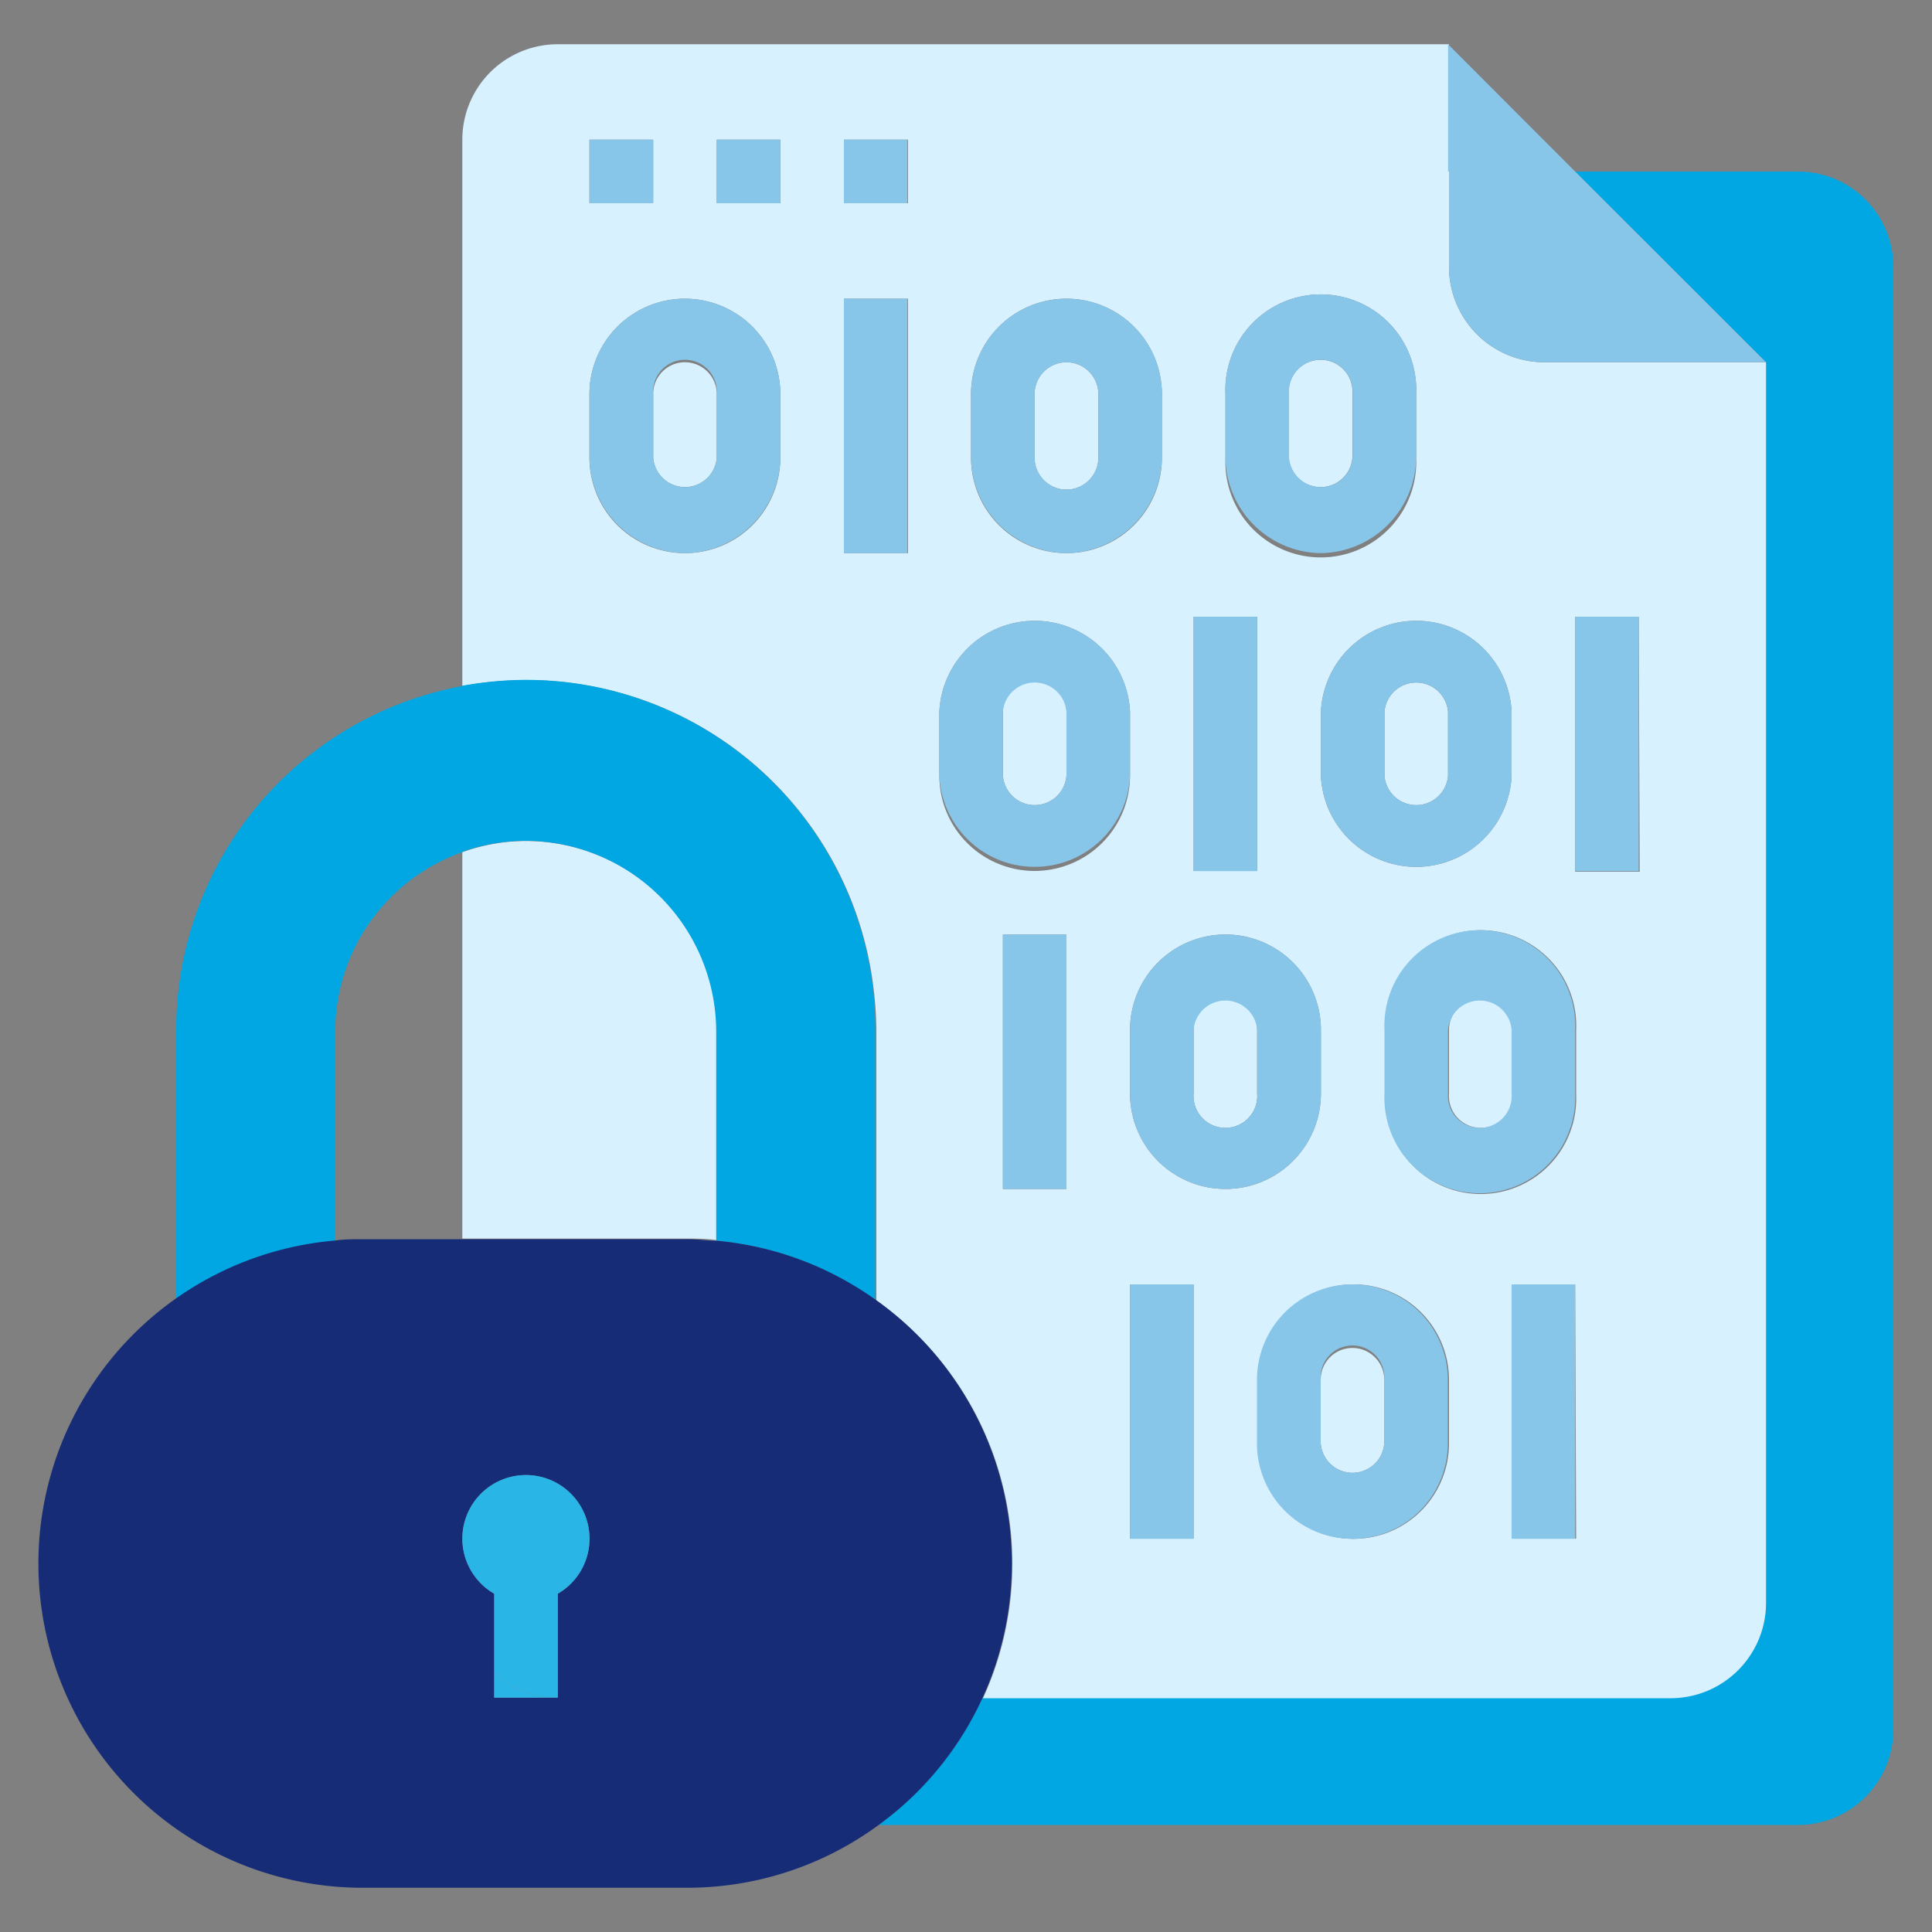
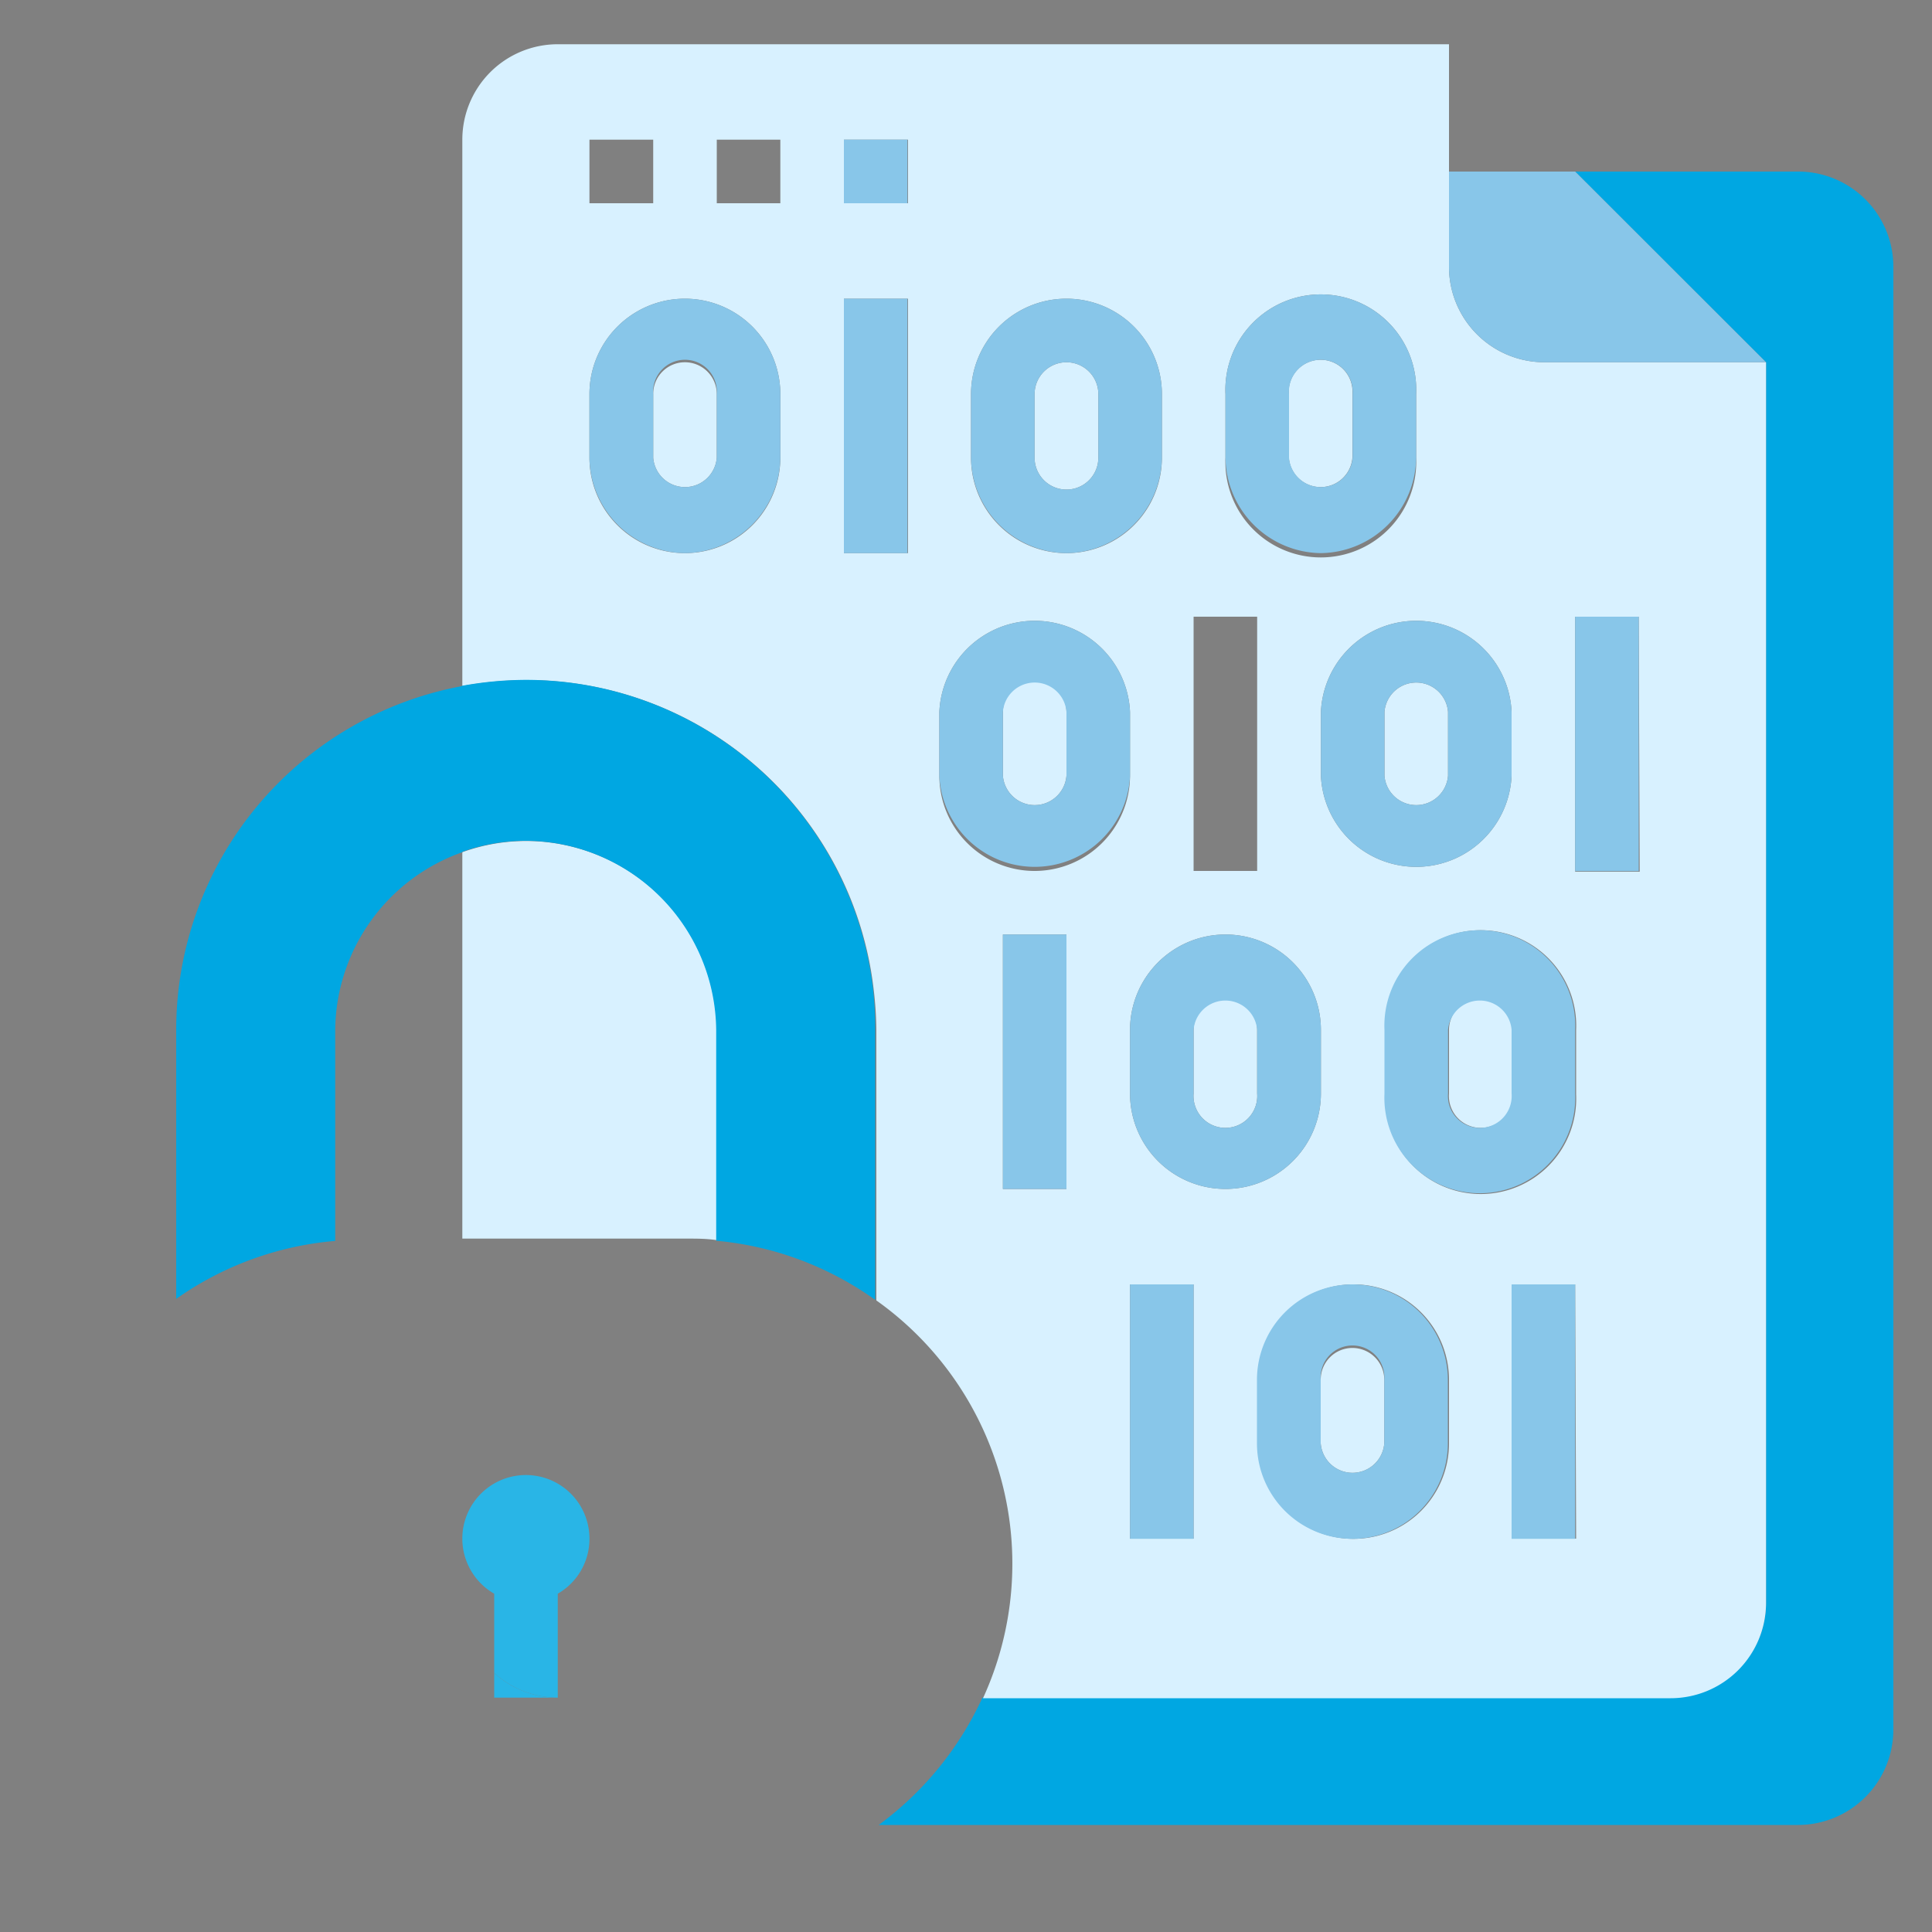
<svg xmlns="http://www.w3.org/2000/svg" id="Layer_1" data-name="Layer 1" width="100" height="100" viewBox="0 0 100 100">
  <rect x="0" y="0" width="100" height="100" fill="#808080" stroke="none" />
  <defs>
    <style>.cls-1{fill:none;}.cls-2{fill:#00a7e2;}.cls-3{fill:#d8f1ff;}.cls-4{fill:#88c6e9;}.cls-5{fill:#172c77;}.cls-6{fill:#29b5e6;}</style>
  </defs>
  <path class="cls-1" d="M17.35,53.31v10.9c.48,0,1-.07,1.45-.07h5.13v-20A9.86,9.86,0,0,0,17.35,53.31Z" />
  <path class="cls-2" d="M93.05,8.88H81.53l9.88,9.87V82.93a4.94,4.94,0,0,1-4.94,4.94H50.85a16.91,16.91,0,0,1-5.37,6.59H93.05A4.94,4.94,0,0,0,98,89.52V13.81A4.93,4.93,0,0,0,93.05,8.88Z" />
  <path class="cls-3" d="M35.45,18.75a1.64,1.64,0,0,0-1.64,1.65v3.29a1.65,1.65,0,0,0,3.29,0V20.4A1.65,1.65,0,0,0,35.45,18.75Z" />
  <path class="cls-3" d="M27.32,43.53a9.78,9.78,0,0,0-3.39.58v20H35.58c.51,0,1,0,1.52.08V53.31A9.89,9.89,0,0,0,27.32,43.53Z" />
  <path class="cls-3" d="M63.43,51.67a1.64,1.64,0,0,0-1.65,1.64V56.6a1.65,1.65,0,1,0,3.29,0V53.31A1.63,1.63,0,0,0,63.43,51.67Z" />
  <path class="cls-3" d="M71.66,36.85v3.3a1.65,1.65,0,0,0,3.29,0v-3.3a1.65,1.65,0,0,0-3.29,0Z" />
  <path class="cls-3" d="M79.89,18.75A4.94,4.94,0,0,1,75,13.81V2.29H28.87a4.94,4.94,0,0,0-4.94,4.94V35.51a18.81,18.81,0,0,1,3.29-.31,18.09,18.09,0,0,1,18,16,18.53,18.53,0,0,1,.14,2.11v14a16.71,16.71,0,0,1,5.52,20.59H86.47a4.94,4.94,0,0,0,4.94-4.94V18.75ZM30.51,7.23h3.3v3.29h-3.3Zm9.88,16.46a4.94,4.94,0,1,1-9.88,0V20.4a4.94,4.94,0,1,1,9.88,0Zm0-13.17H37.1V7.23h3.29ZM78.24,36.85v3.3a4.94,4.94,0,0,1-9.87,0v-3.3a4.94,4.94,0,0,1,9.87,0ZM63.43,23.69V20.4a4.94,4.94,0,1,1,9.87,0v3.29a4.94,4.94,0,1,1-9.87,0Zm1.64,8.23V45.08H61.78V31.92ZM60.14,20.4v3.29a4.94,4.94,0,1,1-9.88,0V20.4a4.94,4.94,0,1,1,9.88,0ZM43.68,7.23H47v3.29H43.68Zm0,21.4V15.46H47V28.63ZM55.2,61.54H51.91V48.37H55.2ZM53.55,45.08a4.93,4.93,0,0,1-4.93-4.93v-3.3a4.94,4.94,0,0,1,9.87,0v3.3A4.94,4.94,0,0,1,53.55,45.08Zm8.23,34.56H58.49V66.48h3.29Zm-3.29-23V53.31a4.94,4.94,0,1,1,9.88,0V56.6a4.94,4.94,0,1,1-9.88,0ZM75,74.71a4.94,4.94,0,0,1-9.88,0V71.42a4.94,4.94,0,0,1,9.88,0Zm6.58,4.93H78.24V66.48h3.29Zm0-23a4.94,4.94,0,1,1-9.87,0V53.31a4.94,4.94,0,1,1,9.87,0Zm3.29-11.52H81.53V31.92h3.29Z" />
  <path class="cls-3" d="M76.6,51.67A1.64,1.64,0,0,0,75,53.31V56.6a1.65,1.65,0,1,0,3.29,0V53.31A1.64,1.64,0,0,0,76.6,51.67Z" />
  <path class="cls-3" d="M53.55,20.4v3.29a1.65,1.65,0,0,0,3.3,0V20.4a1.65,1.65,0,0,0-3.3,0Z" />
  <path class="cls-3" d="M70,23.69V20.4a1.65,1.65,0,1,0-3.29,0v3.29a1.65,1.65,0,0,0,3.29,0Z" />
  <path class="cls-3" d="M53.55,35.21a1.65,1.65,0,0,0-1.64,1.64v3.3a1.65,1.65,0,0,0,3.29,0v-3.3A1.65,1.65,0,0,0,53.55,35.21Z" />
  <path class="cls-3" d="M70,69.77a1.64,1.64,0,0,0-1.64,1.65v3.29a1.65,1.65,0,0,0,3.29,0V71.42A1.65,1.65,0,0,0,70,69.77Z" />
-   <polygon class="cls-4" points="81.53 8.88 74.95 2.29 74.95 8.88 81.53 8.88" />
  <path class="cls-4" d="M75,13.81a4.94,4.94,0,0,0,4.94,4.94H91.41L81.53,8.88H75Z" />
-   <rect class="cls-4" x="30.51" y="7.23" width="3.29" height="3.29" />
-   <rect class="cls-4" x="37.1" y="7.23" width="3.29" height="3.29" />
  <rect class="cls-4" x="43.68" y="7.23" width="3.29" height="3.29" />
  <path class="cls-2" d="M17.35,53.31a9.86,9.86,0,0,1,6.58-9.2v-8.6A18.1,18.1,0,0,0,9.12,53.3h0V67.23a16.7,16.7,0,0,1,8.23-3Z" />
  <path class="cls-2" d="M45.19,51.19a18.09,18.09,0,0,0-18-16,18.81,18.81,0,0,0-3.29.31v8.6a9.78,9.78,0,0,1,3.39-.58,9.89,9.89,0,0,1,9.78,9.78V64.22a16.72,16.72,0,0,1,5.77,1.6,17,17,0,0,1,2.46,1.46v-14A18.53,18.53,0,0,0,45.19,51.19Z" />
  <path class="cls-4" d="M35.45,28.63a5,5,0,0,0,4.94-4.94V20.4a4.94,4.94,0,1,0-9.88,0v3.29A5,5,0,0,0,35.45,28.63ZM33.81,20.4a1.65,1.65,0,1,1,3.29,0v3.29a1.65,1.65,0,0,1-3.29,0Z" />
  <rect class="cls-4" x="43.68" y="15.46" width="3.29" height="13.17" />
  <path class="cls-4" d="M55.2,28.63a5,5,0,0,0,4.94-4.94V20.4a4.94,4.94,0,1,0-9.88,0v3.29A5,5,0,0,0,55.2,28.63ZM53.55,20.4a1.65,1.65,0,0,1,3.3,0v3.29a1.65,1.65,0,0,1-3.3,0Z" />
  <path class="cls-4" d="M68.37,28.63a5,5,0,0,0,4.93-4.94V20.4a4.94,4.94,0,1,0-9.87,0v3.29A5,5,0,0,0,68.37,28.63ZM66.72,20.4a1.65,1.65,0,1,1,3.29,0v3.29a1.65,1.65,0,0,1-3.29,0Z" />
  <path class="cls-4" d="M58.49,36.85a4.94,4.94,0,0,0-9.87,0v3.3a4.94,4.94,0,0,0,9.87,0Zm-3.29,3.3a1.65,1.65,0,0,1-3.29,0v-3.3a1.65,1.65,0,0,1,3.29,0Z" />
-   <rect class="cls-4" x="61.78" y="31.92" width="3.29" height="13.17" />
  <path class="cls-4" d="M68.37,36.85v3.3a4.94,4.94,0,0,0,9.87,0v-3.3a4.94,4.94,0,0,0-9.87,0Zm6.58,0v3.3a1.65,1.65,0,0,1-3.29,0v-3.3a1.65,1.65,0,0,1,3.29,0Z" />
  <rect class="cls-4" x="81.53" y="31.92" width="3.29" height="13.17" />
  <rect class="cls-4" x="51.91" y="48.37" width="3.29" height="13.17" />
  <path class="cls-4" d="M68.37,56.6V53.31a4.94,4.94,0,1,0-9.88,0V56.6a4.94,4.94,0,1,0,9.88,0Zm-3.3,0a1.65,1.65,0,1,1-3.29,0V53.31a1.65,1.65,0,0,1,3.29,0Z" />
  <path class="cls-4" d="M71.66,53.31V56.6a4.94,4.94,0,1,0,9.87,0V53.31a4.94,4.94,0,1,0-9.87,0Zm6.58,0V56.6a1.65,1.65,0,1,1-3.29,0V53.31a1.65,1.65,0,0,1,3.29,0Z" />
  <rect class="cls-4" x="58.49" y="66.48" width="3.29" height="13.17" />
  <rect class="cls-4" x="78.24" y="66.48" width="3.29" height="13.17" />
  <path class="cls-4" d="M70,66.48a4.94,4.94,0,0,0-4.94,4.94v3.29a4.94,4.94,0,0,0,9.88,0V71.42A4.94,4.94,0,0,0,70,66.48Zm1.65,8.23a1.65,1.65,0,0,1-3.29,0V71.42a1.65,1.65,0,1,1,3.29,0Z" />
-   <path class="cls-5" d="M45.33,67.28a17,17,0,0,0-2.46-1.46,16.72,16.72,0,0,0-5.77-1.6c-.5,0-1-.08-1.52-.08H18.8c-.49,0-1,0-1.45.07a16.78,16.78,0,0,0,1.45,33.5H35.58a16.72,16.72,0,0,0,9.9-3.25,16.74,16.74,0,0,0-.15-27.18ZM28.87,87.87H25.58V82.49a3.29,3.29,0,1,1,3.29,0v5.38Z" />
  <path class="cls-6" d="M25.58,87.87h3.29a4.88,4.88,0,0,1-3.29-1.28Z" />
  <path class="cls-6" d="M30.51,79.64a3.29,3.29,0,1,0-4.93,2.85v4.1a4.88,4.88,0,0,0,3.29,1.28V82.49A3.27,3.27,0,0,0,30.51,79.64Z" />
</svg>